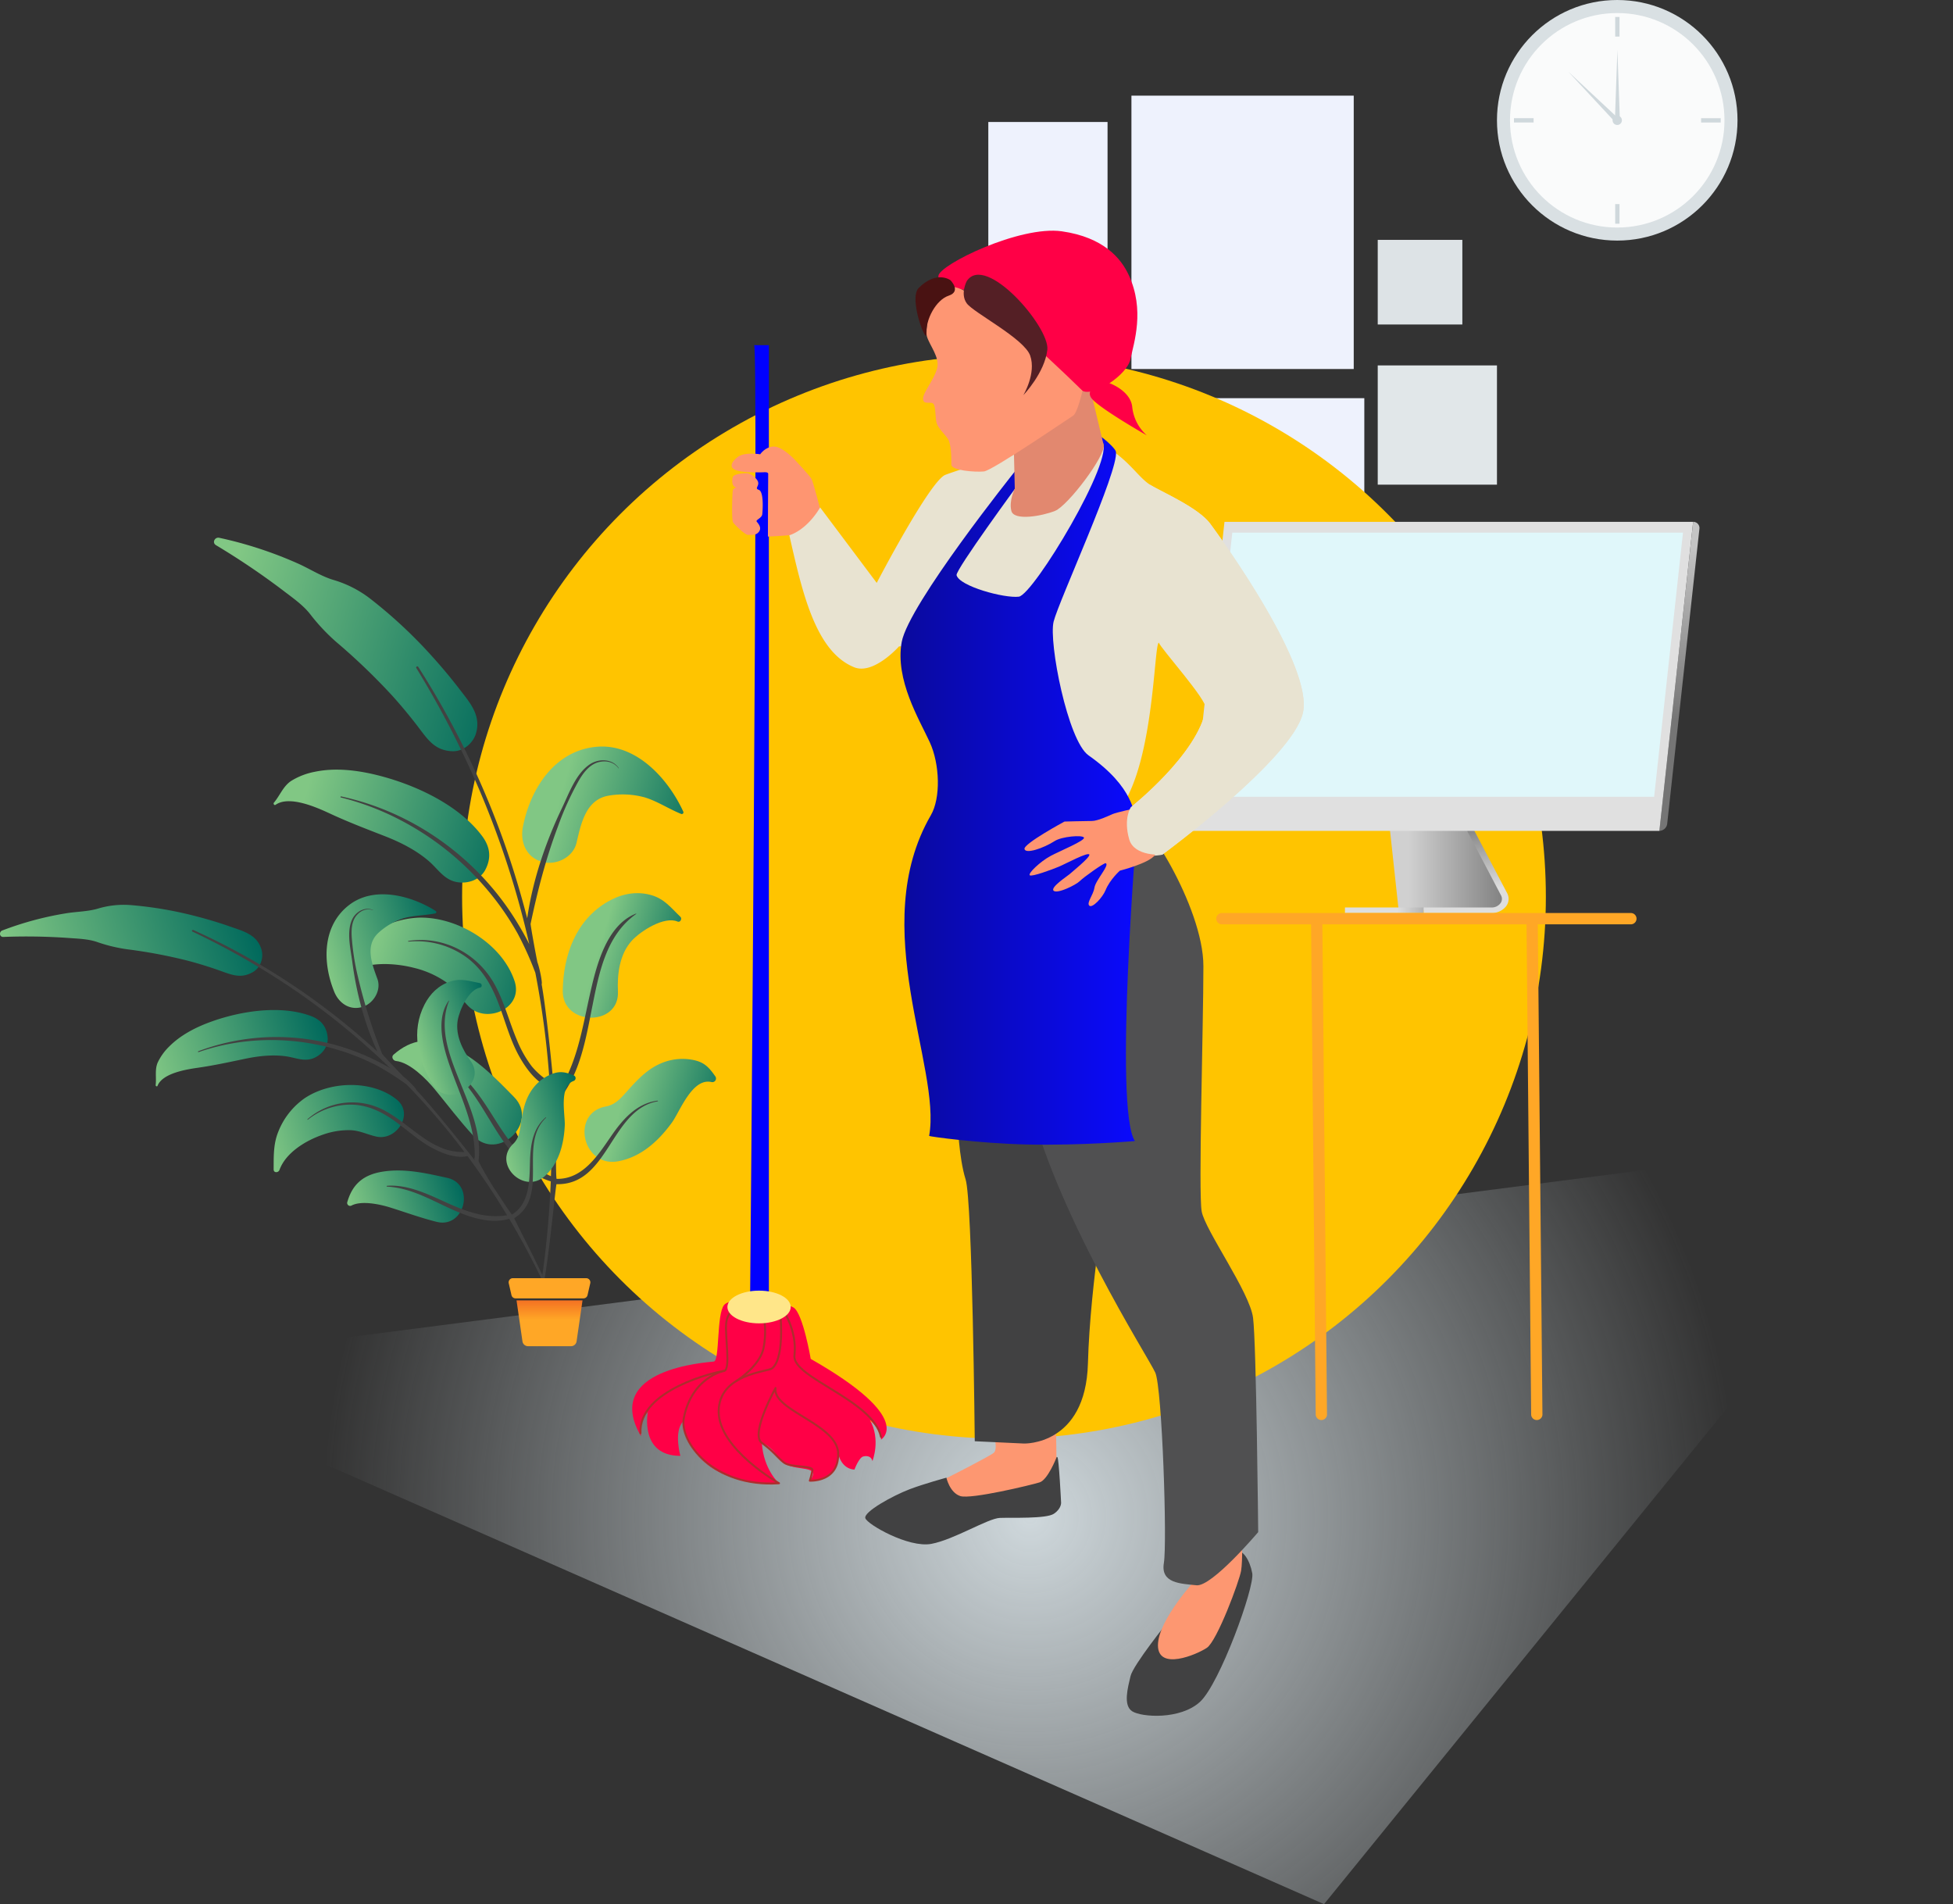
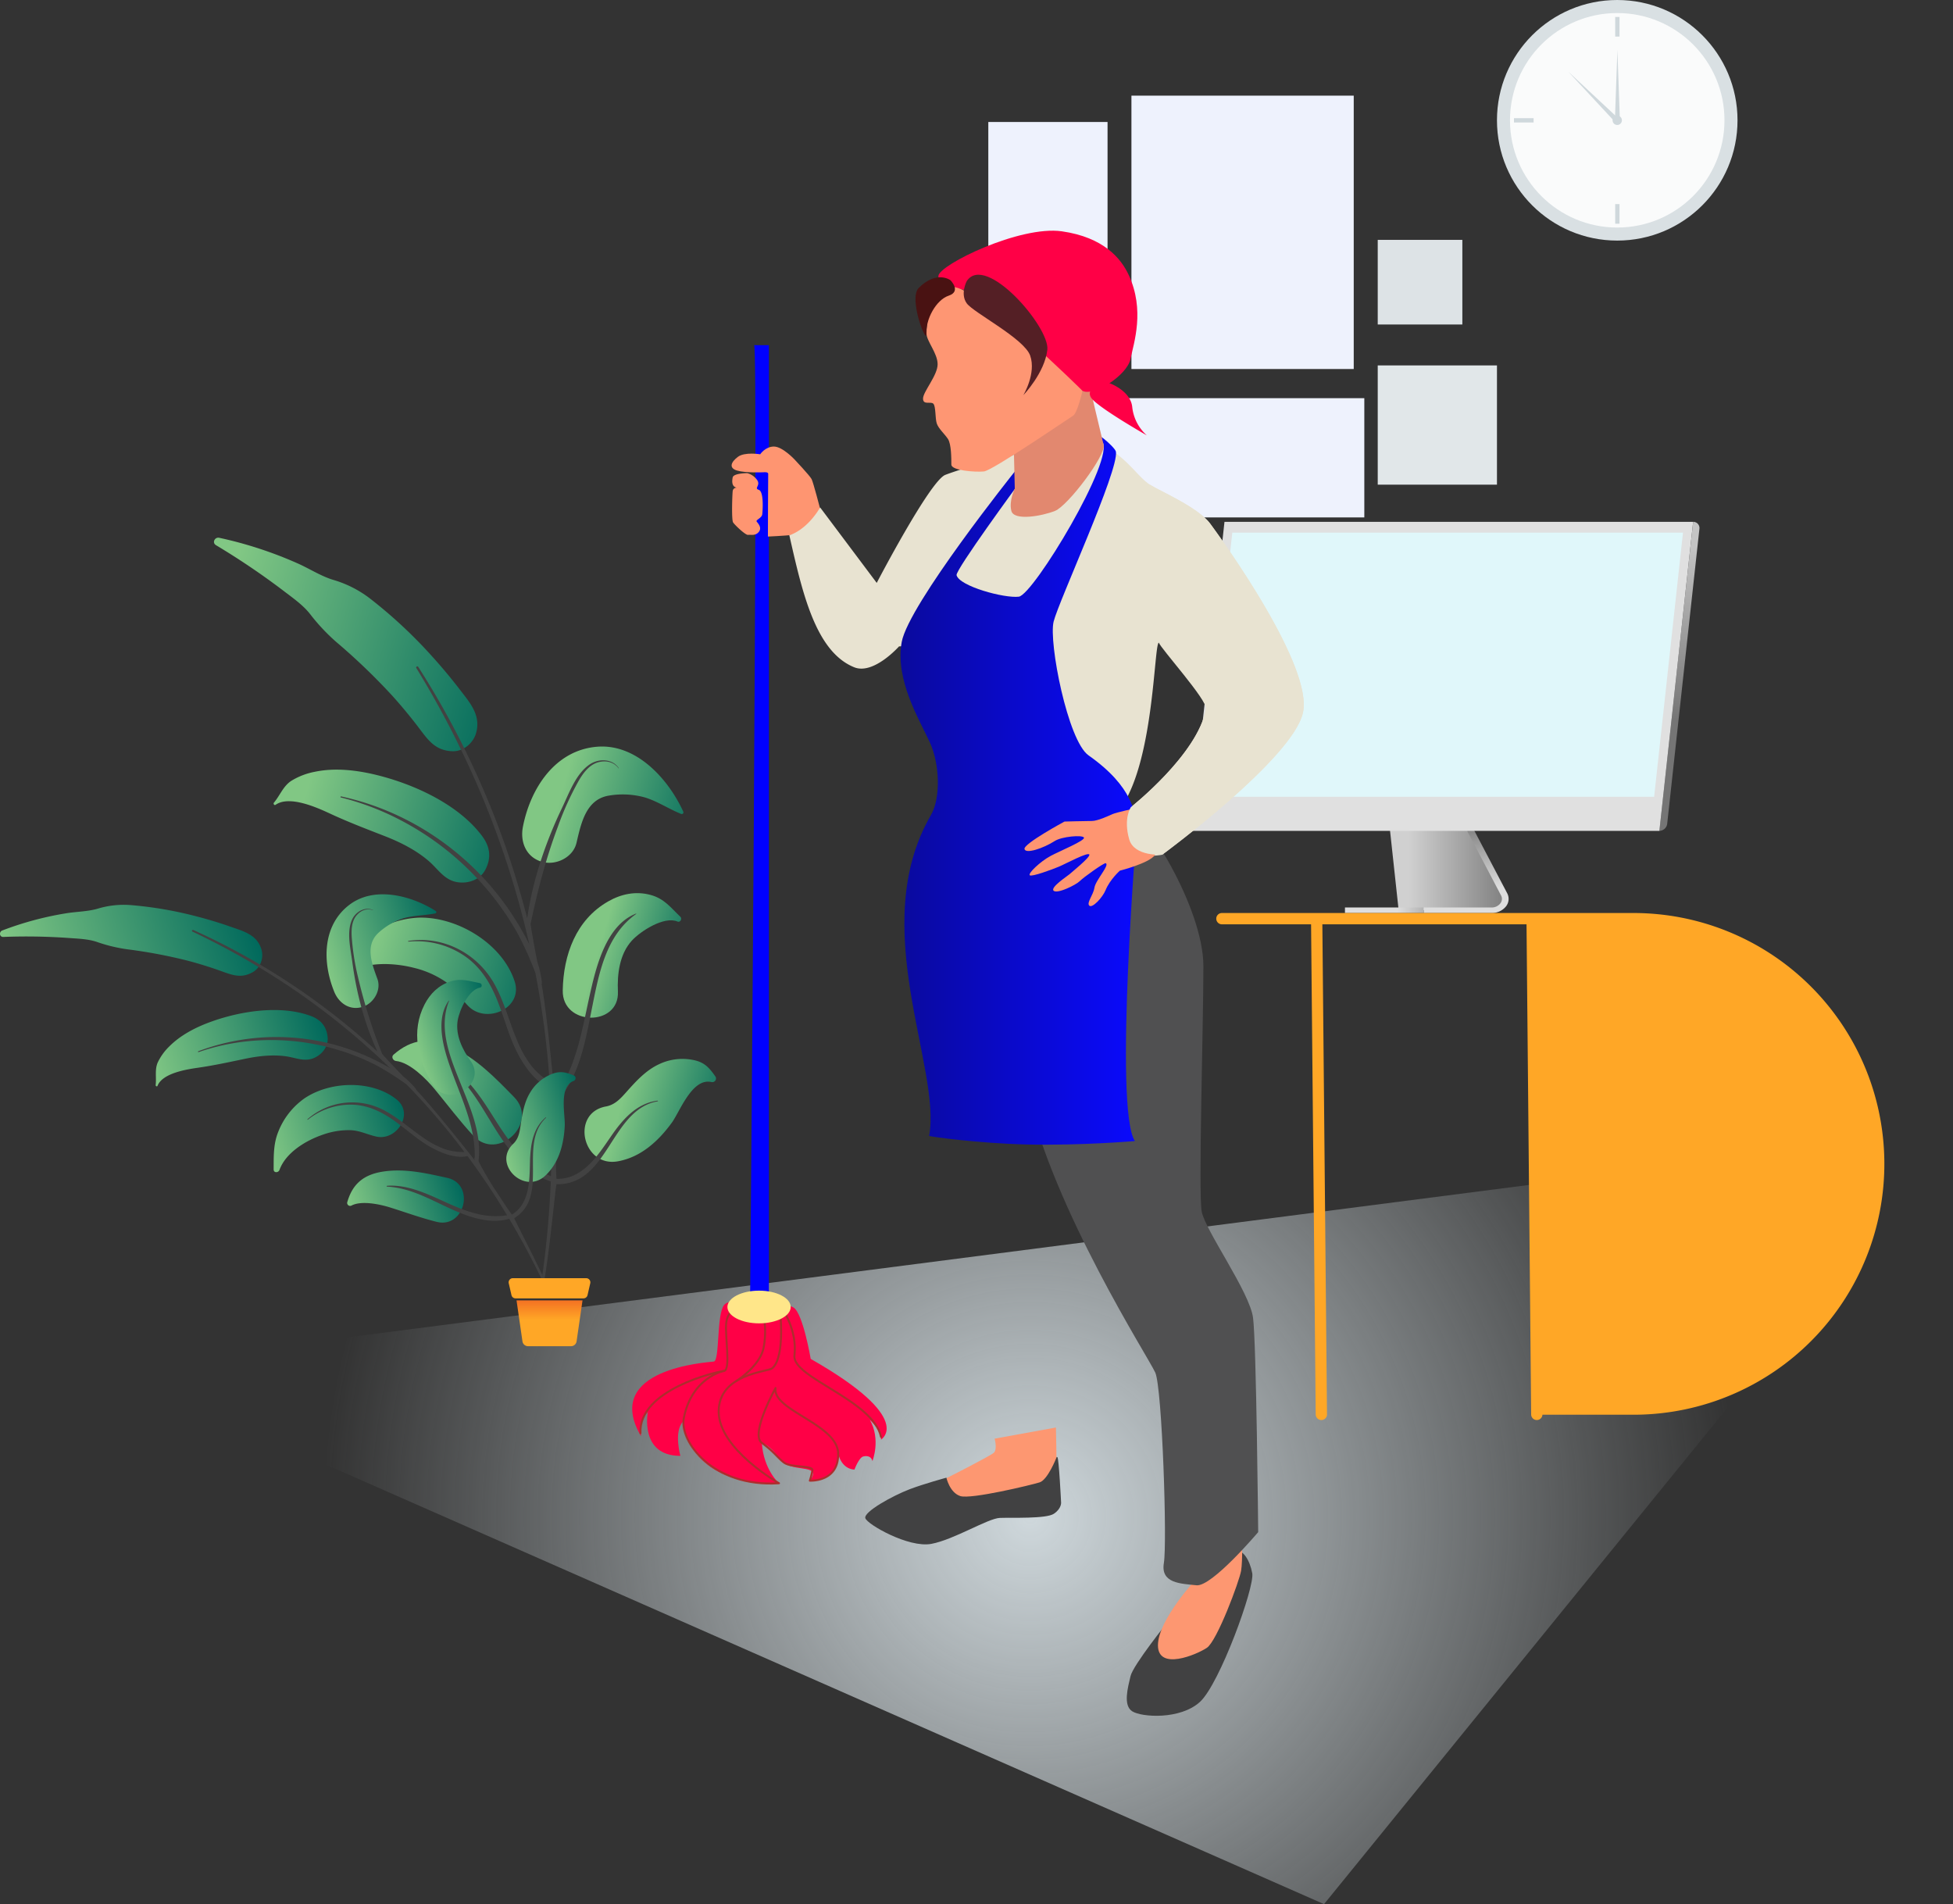
<svg xmlns="http://www.w3.org/2000/svg" xmlns:xlink="http://www.w3.org/1999/xlink" id="OBJECTS" viewBox="0 0 988.54 963.7">
  <rect x="0" y="0" width="988.54" height="963.7" fill="#333333" stroke="none" />
  <defs>
    <style>.cls-1,.cls-47{fill:none;}.cls-2{fill:#eef2fd;}.cls-3{fill:#e1e7e9;}.cls-4{fill:#dde3e6;}.cls-5{fill:url(#radial-gradient);}.cls-6{fill:#d9e0e3;}.cls-7{fill:#fafbfb;}.cls-8{fill:#cfd8dc;}.cls-9{fill:#ffc400;}.cls-10{fill:url(#linear-gradient);}.cls-11{fill:url(#linear-gradient-2);}.cls-12{fill:url(#linear-gradient-3);}.cls-13{fill:url(#linear-gradient-4);}.cls-14{fill:url(#linear-gradient-5);}.cls-15{fill:url(#linear-gradient-6);}.cls-16{fill:url(#linear-gradient-7);}.cls-17{fill:#424242;}.cls-18{fill:url(#linear-gradient-8);}.cls-19{fill:url(#linear-gradient-9);}.cls-20{fill:url(#linear-gradient-10);}.cls-21{fill:url(#linear-gradient-11);}.cls-22{fill:url(#linear-gradient-12);}.cls-23{fill:url(#linear-gradient-13);}.cls-24{fill:url(#linear-gradient-14);}.cls-25{fill:#ffa726;}.cls-26{fill:url(#linear-gradient-15);}.cls-27{clip-path:url(#clip-path);}.cls-28{fill:url(#linear-gradient-16);}.cls-29{fill:url(#linear-gradient-17);}.cls-30{fill:url(#linear-gradient-18);}.cls-31{fill:url(#linear-gradient-19);}.cls-32{fill:#e0e0e0;}.cls-33{fill:#e0f7fa;}.cls-34{fill:blue;}.cls-35{fill:#fe9571;}.cls-36{fill:#fd9771;}.cls-37{fill:#414142;}.cls-38{fill:#505051;}.cls-39{fill:#e8e3d1;}.cls-40{fill:url(#linear-gradient-20);}.cls-41{fill:#e2886f;}.cls-42{fill:#ff0046;}.cls-43{fill:#fe9673;}.cls-44{fill:#491212;}.cls-45{fill:#541f25;}.cls-46{fill:#2bcc8a;}.cls-47{stroke:#ad2d2d;stroke-linecap:round;stroke-linejoin:round;}.cls-48{fill:#ffe689;}</style>
    <radialGradient id="radial-gradient" cx="521.41" cy="767.86" r="358.16" gradientUnits="userSpaceOnUse">
      <stop offset="0" stop-color="#cfd8dc" />
      <stop offset="1" stop-color="#cfd8dc" stop-opacity="0" />
    </radialGradient>
    <linearGradient id="linear-gradient" x1="526.15" y1="4681.12" x2="680.82" y2="4681.12" gradientTransform="matrix(-0.96, -0.28, -0.28, 0.96, 3204.03, 481.21)" gradientUnits="userSpaceOnUse">
      <stop offset="0" stop-color="#00695c" />
      <stop offset="1" stop-color="#81c784" />
    </linearGradient>
    <linearGradient id="linear-gradient-2" x1="501.74" y1="4758.8" x2="614.37" y2="4758.8" xlink:href="#linear-gradient" />
    <linearGradient id="linear-gradient-3" x1="414.1" y1="4724.15" x2="490.27" y2="4724.15" xlink:href="#linear-gradient" />
    <linearGradient id="linear-gradient-4" x1="469.58" y1="4820.35" x2="558.61" y2="4820.35" xlink:href="#linear-gradient" />
    <linearGradient id="linear-gradient-5" x1="399.92" y1="4791.99" x2="449.82" y2="4791.99" xlink:href="#linear-gradient" />
    <linearGradient id="linear-gradient-6" x1="448.62" y1="4880.71" x2="520.44" y2="4880.71" xlink:href="#linear-gradient" />
    <linearGradient id="linear-gradient-7" x1="360.16" y1="4862.42" x2="417.01" y2="4862.42" xlink:href="#linear-gradient" />
    <linearGradient id="linear-gradient-8" x1="3265.71" y1="4654.96" x2="3390.26" y2="4654.96" gradientTransform="matrix(-0.96, 0.29, 0.29, 0.96, 3045.83, -460.83)" xlink:href="#linear-gradient" />
    <linearGradient id="linear-gradient-9" x1="3246.06" y1="4717.51" x2="3336.75" y2="4717.51" gradientTransform="matrix(-0.96, 0.29, 0.29, 0.96, 3045.83, -460.83)" xlink:href="#linear-gradient" />
    <linearGradient id="linear-gradient-10" x1="3175.48" y1="4689.61" x2="3236.82" y2="4689.61" gradientTransform="matrix(-0.96, 0.29, 0.29, 0.96, 3045.83, -460.83)" xlink:href="#linear-gradient" />
    <linearGradient id="linear-gradient-11" x1="3220.16" y1="4767.08" x2="3291.85" y2="4767.08" gradientTransform="matrix(-0.96, 0.29, 0.29, 0.96, 3045.83, -460.83)" xlink:href="#linear-gradient" />
    <linearGradient id="linear-gradient-12" x1="3164.06" y1="4744.25" x2="3204.24" y2="4744.25" gradientTransform="matrix(-0.96, 0.29, 0.29, 0.96, 3045.83, -460.83)" xlink:href="#linear-gradient" />
    <linearGradient id="linear-gradient-13" x1="3203.28" y1="4815.69" x2="3261.11" y2="4815.69" gradientTransform="matrix(-0.96, 0.29, 0.29, 0.96, 3045.83, -460.83)" xlink:href="#linear-gradient" />
    <linearGradient id="linear-gradient-14" x1="3132.04" y1="4800.95" x2="3177.82" y2="4800.95" gradientTransform="matrix(-0.96, 0.29, 0.29, 0.96, 3045.83, -460.83)" xlink:href="#linear-gradient" />
    <linearGradient id="linear-gradient-15" x1="1405.96" y1="5141.43" x2="1405.96" y2="5129.15" gradientUnits="userSpaceOnUse">
      <stop offset="0.01" stop-color="#ffa726" />
      <stop offset="1" stop-color="#f26522" />
    </linearGradient>
    <clipPath id="clip-path" transform="translate(-1127.82 -4473.3)">
      <path class="cls-1" d="M1882.77,4934h-47l-7.49-69.2H1857l15.27,29,16.88,32.12C1891.16,4929.72,1887.79,4934,1882.77,4934Z" />
    </clipPath>
    <linearGradient id="linear-gradient-16" x1="713.14" y1="426.08" x2="768.54" y2="426.08" gradientUnits="userSpaceOnUse">
      <stop offset="0" stop-color="#d0d0d0" />
      <stop offset="1" stop-color="#757575" />
    </linearGradient>
    <linearGradient id="linear-gradient-17" x1="707.38" y1="460.68" x2="740.12" y2="460.68" gradientUnits="userSpaceOnUse">
      <stop offset="0" stop-color="#dedede" />
      <stop offset="1" stop-color="#757575" />
    </linearGradient>
    <linearGradient id="linear-gradient-18" x1="1869.53" y1="4923.56" x2="1867.78" y2="4887.72" xlink:href="#linear-gradient-17" />
    <linearGradient id="linear-gradient-19" x1="2975.2" y1="4750.25" x2="2975.2" y2="4838.55" gradientTransform="matrix(1, 0, -0.22, 1, 54.9, 0)" gradientUnits="userSpaceOnUse">
      <stop offset="0" stop-color="#c4c4c4" />
      <stop offset="1" stop-color="#757575" />
    </linearGradient>
    <linearGradient id="linear-gradient-20" x1="1583.58" y1="4873.16" x2="1703.52" y2="4873.16" gradientUnits="userSpaceOnUse">
      <stop offset="0" stop-color="#0a0a9d" />
      <stop offset="1" stop-color="#0a0afd" />
    </linearGradient>
  </defs>
  <title>Hertfordshire commercial cleaning</title>
  <rect class="cls-2" x="572.69" y="48.41" width="112.52" height="138.35" />
  <rect class="cls-3" x="697.36" y="184.94" width="60.35" height="60.35" />
  <rect class="cls-4" x="697.36" y="121.4" width="42.83" height="42.83" />
  <rect class="cls-2" x="500.25" y="61.74" width="60.35" height="102.49" />
  <rect class="cls-2" x="530.43" y="201.52" width="160.14" height="60.35" />
  <polygon class="cls-5" points="54.28 692.52 988.54 572.02 670.18 963.7 54.28 692.52" />
  <circle class="cls-6" cx="818.59" cy="60.88" r="60.88" />
  <circle class="cls-7" cx="818.59" cy="60.88" r="54.28" />
  <circle class="cls-8" cx="818.59" cy="60.88" r="2.37" />
  <rect class="cls-8" x="817.56" y="8.58" width="2.18" height="9.93" />
  <rect class="cls-8" x="817.56" y="103.3" width="2.18" height="9.93" />
-   <rect class="cls-8" x="1992.74" y="4529.25" width="2.18" height="9.93" transform="translate(5400.22 -1932.92) rotate(90)" />
  <rect class="cls-8" x="1898.02" y="4529.25" width="2.18" height="9.93" transform="translate(5305.5 -1838.21) rotate(90)" />
  <polygon class="cls-8" points="817.45 59.7 818.67 25.28 819.89 59.7 817.45 59.7" />
  <polygon class="cls-8" points="817.26 61.49 793.8 36.27 818.99 59.77 817.26 61.49" />
-   <circle class="cls-9" cx="508.18" cy="453.87" r="274.28" />
  <path class="cls-10" d="M1238.78,4745.48a202.93,202.93,0,0,1,39.3,12.78c6.07,2.63,12,6.56,18.36,8.5a56.35,56.35,0,0,1,19.17,9.85,239.8,239.8,0,0,1,30.69,28.62q7.27,8,13.85,16.53c5.36,7,11.44,13.5,8.54,22.9-1.56,5-6.61,9.1-12,8.84-8.88-.43-12.3-5.87-17.19-12.27q-6.18-8.1-13-15.68a318,318,0,0,0-28.5-27.36,100,100,0,0,1-13.34-14.26c-3.75-4.73-9.19-8.4-13.92-12.06a376.61,376.61,0,0,0-33.59-22.65C1235,4747.94,1236.58,4745,1238.78,4745.48Z" transform="translate(-1127.82 -4473.3)" />
  <path class="cls-11" d="M1266.49,4879.51c3.08-3.68,4.66-8.32,8.74-11a34.93,34.93,0,0,1,11.74-4.56c10.34-2.21,21.39-.9,31.56,1.6,18.9,4.65,41.31,14.85,53.27,30.81,4.07,5.43,4.85,11,1.71,17.07-2.64,5.12-8.65,7.19-14.07,6.36-6.65-1-9.79-6.52-14.47-10.59-6.41-5.57-14.36-9.59-22.24-12.67-9.46-3.69-18.81-7.24-28-11.53-6.81-3.16-20.53-9.25-27.43-4.37C1266.59,4881.06,1266,4880,1266.49,4879.51Z" transform="translate(-1127.82 -4473.3)" />
  <path class="cls-12" d="M1430.16,4851.22c19.78-1.55,35.9,16.24,43.51,32.84a0.85,0.85,0,0,1-1,1.2c-6.22-2.48-11.8-6.28-18.21-8.31a42.06,42.06,0,0,0-18.37-1c-11.66,1.86-14.13,13.95-16.46,23.92-1.74,7.45-10.55,11.65-17.58,9.57-7.94-2.34-11-10-9.57-17.58C1396.23,4872.41,1408.73,4852.89,1430.16,4851.22Z" transform="translate(-1127.82 -4473.3)" />
  <path class="cls-13" d="M1299.61,4964.47c4.54-6.84,8.43-13.37,15.31-18.19a46.42,46.42,0,0,1,25.38-8.57c19.43-.27,41.83,13.35,48,32.21,4.51,13.69-14.23,21.79-23.3,12.69-4-4-6.65-8.87-11.38-12.24a48.31,48.31,0,0,0-16.19-7.22c-10.8-2.77-25.66-3.34-35,3.63C1300.89,4967.93,1298.36,4966.35,1299.61,4964.47Z" transform="translate(-1127.82 -4473.3)" />
  <path class="cls-14" d="M1435.66,4929.51c6.64-3.79,14-5.31,21.51-3.27,6.94,1.89,10.19,6.45,15.07,11.09,1,0.95-.13,3-1.47,2.38-6.71-2.91-18.73,4.83-23.13,9.65-6.24,6.84-7.46,16.93-7.05,25.75,0.82,17.88-28.24,17.59-27.93-.5S1419.38,4938.79,1435.66,4929.51Z" transform="translate(-1127.82 -4473.3)" />
  <path class="cls-15" d="M1327,5007.08c9.17-8,18.33-9,29.54-3.83,12.62,5.77,21.94,15.55,31.5,25.29,12.8,13.05-8.27,33-20.71,19.49-6.93-7.53-12.88-15.45-19.34-23.3-4.29-5.22-12.62-13.73-19.76-14.46C1326.77,5010.11,1325.73,5008.21,1327,5007.08Z" transform="translate(-1127.82 -4473.3)" />
  <path class="cls-16" d="M1434.53,5033.29c4.51-.82,7.35-3.95,10.33-7.3,4.76-5.34,9.76-10.89,16.37-14a27.54,27.54,0,0,1,16.5-2.41c6.15,1,8.65,3.47,12.06,8.34a1.86,1.86,0,0,1-1.91,3c-9.77-2.17-15.94,15-20,20.57-6.76,9.29-15.6,17.43-27.25,19.55C1422.64,5064.34,1416.48,5036.58,1434.53,5033.29Z" transform="translate(-1127.82 -4473.3)" />
  <path class="cls-17" d="M1300.5,4876.38c37.14,8,70,31.92,89.51,64.5,2,3.29,3.92,6.74,5.72,10.29a455.21,455.21,0,0,0-24.95-77.33,473.28,473.28,0,0,0-32.24-62.45c-0.39-.63.61-1.15,1-0.54a434.25,434.25,0,0,1,51.67,114.52c1.22,4.21,2.36,8.45,3.46,12.7,2.78-19.27,9.25-38.39,17.63-55.86,3.54-7.37,7-17.42,14.15-22.13,4.55-3,11.42-2.83,14.59,2,0,0.06-.06.14-0.11,0.08-2.47-3.39-6.67-4.15-10.55-3-4.31,1.32-7.28,5.26-9.47,9a150.29,150.29,0,0,0-10.74,23.59c-6.06,16.1-10.24,32.3-13.78,49.1-0.09.43,2.16,13.19,3.45,19.47,1.24,3.23,2.65,10.93,2.13,11.06,3,16.83,6.52,55.76,6.59,57.19l0.33-.8a1.12,1.12,0,0,1,.71-0.68c10.28-15.17,12.83-32.78,16.79-50.4,3.16-14.06,8.15-35,23.31-41a0.11,0.11,0,0,1,.11.2c-15.2,10.69-18.81,29.92-22.23,47-3.26,16.3-6.11,34.1-17.15,47.24-0.48.57-1.28,13.36-1.26,20.1s0.05,19.69.4,19.7c13.2,0.27,20.87-11.88,27.48-21.47,5.8-8.41,12.83-16.73,23.58-18.11,0.22,0,.31.3,0.08,0.34-23.9,4.2-24.78,42.55-51.19,41.93-0.38,0-3.32,31.9-6.05,47.87a0.69,0.69,0,0,1-1.34-.21q3.45-24.44,4.48-49.08c-12.42-3.72-21-15.35-27.63-25.8-7.65-12.1-13.83-24.46-25.65-33.12a0.26,0.26,0,0,1,.27-0.44c10.84,6,18,17.29,24.4,27.46,7.63,12,15.34,23.37,28.69,29.29,0.53-14.91.4-29.83-.5-44.73-7.24-2.63-12.73-10.62-16.13-17-4.37-8.22-6.65-17.28-10-25.93-3.7-9.68-8.89-18.45-17.74-24.25a43,43,0,0,0-27.75-6.81,0.18,0.18,0,0,1,0-.36c17.93-2.73,35.19,6.52,43.77,22.29,4.77,8.77,7.19,18.53,11.06,27.69A57.76,57.76,0,0,0,1397,5013a38.13,38.13,0,0,0,9,7.81q-0.86-12.8-2.46-25.55-1.88-14.87-4.74-29.6a170.25,170.25,0,0,0-8.91-19.8,140.42,140.42,0,0,0-16.15-23.1,145.08,145.08,0,0,0-43.4-34.49,136,136,0,0,0-30-11.38C1300,4876.81,1300.17,4876.31,1300.5,4876.38Z" transform="translate(-1127.82 -4473.3)" />
  <path class="cls-18" d="M1128.95,4944.23a163.42,163.42,0,0,1,32.13-8.67c5.25-.89,11-0.87,16.12-2.35a45.38,45.38,0,0,1,17.26-1.8,193.1,193.1,0,0,1,33.29,5.8q8.41,2.17,16.61,5.05c6.69,2.35,13.66,4.07,15.83,11.68,1.17,4.09-.45,9-4.23,11.26-6.18,3.62-10.88,1.45-17-.71q-7.73-2.74-15.67-4.86a256.09,256.09,0,0,0-31.26-5.91,80.53,80.53,0,0,1-15.27-3.74c-4.61-1.54-9.89-1.62-14.69-2a303.27,303.27,0,0,0-32.62-.49C1127.5,4947.54,1127.26,4944.89,1128.95,4944.23Z" transform="translate(-1127.82 -4473.3)" />
  <path class="cls-19" d="M1206.61,5022.43c0.46-3.83-.52-7.66,1-11.3a28.13,28.13,0,0,1,5.91-8.24c6-6,14-10,22-12.8,14.79-5.18,34.4-8.17,49.48-2.66,5.14,1.87,8.1,5.26,8.66,10.76,0.47,4.61-2.67,8.66-6.69,10.48-4.94,2.24-9.47-.09-14.42-0.77-6.78-.94-13.91-0.15-20.57,1.24-8,1.67-15.87,3.39-24,4.56-6,.86-17.91,2.79-20.42,9.12C1207.36,5023.43,1206.54,5023,1206.61,5022.43Z" transform="translate(-1127.82 -4473.3)" />
  <path class="cls-20" d="M1304.54,4931.33c12.66-9.75,31.36-4.85,43.8,3a0.68,0.68,0,0,1-.13,1.24c-5.29,1.07-10.72,1-15.94,2.41a33.87,33.87,0,0,0-12.85,7.39c-7,6.38-3.39,15.62-.57,23.37,2.11,5.79-2,12.49-7.64,14.19-6.38,1.91-11.85-1.92-14.19-7.64C1291,4960.55,1290.82,4941.89,1304.54,4931.33Z" transform="translate(-1127.82 -4473.3)" />
  <path class="cls-21" d="M1266.33,5065.15c0.05-6.61-.2-12.73,2.32-19a37.38,37.38,0,0,1,13.34-17c13-8.74,34.08-9.4,46.57.59,9.07,7.25,0,21-10.13,18.81-4.47-.95-8.39-3.06-13.06-3.25a38.91,38.91,0,0,0-14.09,2.25c-8.5,2.89-18.78,9-22,17.87C1268.71,5066.92,1266.31,5067,1266.33,5065.15Z" transform="translate(-1127.82 -4473.3)" />
  <path class="cls-22" d="M1342.7,4981.7c2.81-5.48,7.13-9.76,13.07-11.67,5.52-1.78,9.71-.14,15,0.85,1.09,0.2,1.22,2.06.06,2.25-5.81,1-10.51,11.5-11.35,16.69-1.2,7.36,2.42,14.7,6.57,20.47,8.42,11.69-11.31,24.29-19.06,12S1335.8,4995.14,1342.7,4981.7Z" transform="translate(-1127.82 -4473.3)" />
  <path class="cls-23" d="M1303.57,5081.82c2.67-9.43,8.42-14.11,18.24-15.59,11-1.66,21.64.83,32.37,3.19,14.38,3.17,8.94,25.9-5.39,22.25-8-2-15.49-4.75-23.3-7.2-5.19-1.63-14.55-3.7-19.69-1.06A1.5,1.5,0,0,1,1303.57,5081.82Z" transform="translate(-1127.82 -4473.3)" />
  <path class="cls-24" d="M1387.6,5052.2c2.68-2.54,3.22-5.9,3.75-9.47,0.86-5.7,1.79-11.64,4.9-16.63a22.18,22.18,0,0,1,10.07-8.89c4.58-2,7.36-1.47,11.8.32a1.5,1.5,0,0,1,0,2.86c-7.55,2.84-4.15,17.12-4.44,22.67-0.47,9.24-2.85,18.62-9.77,25.18C1393.25,5078.37,1376.88,5062.36,1387.6,5052.2Z" transform="translate(-1127.82 -4473.3)" />
  <path class="cls-17" d="M1228.17,5005.35a112.4,112.4,0,0,1,88.75,4.11c2.77,1.35,5.61,2.82,8.38,4.43a366.56,366.56,0,0,0-50.85-41.18,381.11,381.11,0,0,0-49.22-27.93c-0.54-.25-0.1-1,0.43-0.81a349.69,349.69,0,0,1,85.24,54.5q4,3.46,7.92,7c-6.6-14.22-10.66-30-12.69-45.43-0.86-6.52-2.94-14.83-.19-21.15,1.75-4,6.46-6.94,10.74-5,0.06,0,0,.12,0,0.1-3.16-1.2-6.32.13-8.42,2.65-2.32,2.79-2.59,6.75-2.44,10.22a121,121,0,0,0,3.14,20.64,268.29,268.29,0,0,0,12.31,39.18c0.13,0.33,7.26,7.94,10.89,11.61,2.26,1.63,6.6,6.21,6.3,6.52,9.45,10,28.93,34.74,29.61,35.67l-0.13-.69a0.9,0.9,0,0,1,.18-0.77c0.26-14.75-5.77-27.75-10.85-41.38-4.05-10.87-9.92-27.2-2.31-37.89a0.09,0.09,0,0,1,.16.09c-5.54,13.9.48,28.45,5.71,41.51,5,12.42,10.88,25.69,9.22,39.41-0.07.6,5,9.57,8,14.11s8.7,13.26,8.94,13.11c9-5.63,8.85-17.19,9.09-26.57,0.21-8.22,1.29-16.93,7.93-22.59,0.13-.11.34,0.07,0.2,0.19-14.27,13.35,2,39.6-16.07,50.8-0.26.16,11.8,23,17,34.95a0.55,0.55,0,0,1-1,.45q-8.43-18-18.58-35.07c-10,3-20.93-1.1-30-5.24-10.48-4.79-20.09-10.41-31.87-11.05a0.21,0.21,0,0,1,0-.41c9.94-.74,19.72,3.76,28.54,7.78,10.44,4.77,20.63,9,32.24,7.13q-9.3-15.43-20-29.95c-6,1.41-13.26-1.56-18.36-4.37-6.57-3.62-12.09-8.73-18.13-13.11-6.76-4.9-14.12-8.53-22.63-8.55a34.66,34.66,0,0,0-21.71,7.62,0.15,0.15,0,0,1-.19-0.23,34.38,34.38,0,0,1,39.33-4.23c7.08,3.82,13,9.33,19.64,13.81a46.51,46.51,0,0,0,11,5.7,30.71,30.71,0,0,0,9.5,1.31q-6.21-8.25-12.9-16.15-7.81-9.2-16.22-17.88a137.1,137.1,0,0,0-14.72-9.44,113.08,113.08,0,0,0-21.05-8.47,116.82,116.82,0,0,0-44.45-4.16,109.52,109.52,0,0,0-25.22,5.52C1228,5005.86,1227.92,5005.45,1228.17,5005.35Z" transform="translate(-1127.82 -4473.3)" />
  <path class="cls-25" d="M1424.53,5120.2h-37.14a2.11,2.11,0,0,0-2.06,2.58l1.38,6a2.11,2.11,0,0,0,2.06,1.64h34.38a2.11,2.11,0,0,0,2.06-1.64l1.38-6A2.11,2.11,0,0,0,1424.53,5120.2Z" transform="translate(-1127.82 -4473.3)" />
  <path class="cls-26" d="M1389.27,5131.44l3,20.73a2.86,2.86,0,0,0,2.83,2.45h21.74a2.86,2.86,0,0,0,2.83-2.45l3-20.73h-33.37Z" transform="translate(-1127.82 -4473.3)" />
  <g class="cls-27">
    <rect class="cls-28" x="700.47" y="391.48" width="62.87" height="69.2" />
  </g>
  <rect class="cls-29" x="680.77" y="459.28" width="39.85" height="2.8" />
  <path class="cls-30" d="M1890.7,4925.36l-16.88-32.12a1.84,1.84,0,0,0-2.23-.73,1.32,1.32,0,0,0-.88,1.84l16.88,32.12a3.65,3.65,0,0,1-.41,4.12,5.52,5.52,0,0,1-4.41,2h-34.33v2.8h34.33a9.2,9.2,0,0,0,7.24-3.25A6.08,6.08,0,0,0,1890.7,4925.36Z" transform="translate(-1127.82 -4473.3)" />
  <path class="cls-31" d="M1967.75,4893.81h0l17.09-156.41h0A3.14,3.14,0,0,1,1988,4741l-16.31,149.27A4.09,4.09,0,0,1,1967.75,4893.81Z" transform="translate(-1127.82 -4473.3)" />
  <polygon class="cls-32" points="839.93 420.5 602.71 420.5 619.79 264.1 857.01 264.1 839.93 420.5" />
  <polygon class="cls-33" points="837.27 403.25 609.14 403.25 623.74 269.58 851.87 269.58 837.27 403.25" />
-   <path class="cls-25" d="M1953.48,4935.39H1746.14a2.86,2.86,0,0,0,0,5.71h45.3l2.35,248.2a2.86,2.86,0,0,0,5.71,0l-2.35-248.2h103.34l2.35,248.2a2.86,2.86,0,0,0,5.71,0l-2.35-248.2h47.28A2.86,2.86,0,0,0,1953.48,4935.39Z" transform="translate(-1127.82 -4473.3)" />
+   <path class="cls-25" d="M1953.48,4935.39H1746.14a2.86,2.86,0,0,0,0,5.71h45.3l2.35,248.2a2.86,2.86,0,0,0,5.71,0l-2.35-248.2h103.34l2.35,248.2a2.86,2.86,0,0,0,5.71,0h47.28A2.86,2.86,0,0,0,1953.48,4935.39Z" transform="translate(-1127.82 -4473.3)" />
  <path class="cls-34" d="M1509.53,4648H1517v481.8s-1.27,2.21-4.85,2.21-4.65-1.82-4.65-1.82S1511.85,4648,1509.53,4648Z" transform="translate(-1127.82 -4473.3)" />
  <path class="cls-35" d="M1543,4731s-3.49-13.45-4.36-15.19-8.68-10-8.68-10-6.08-6.51-10.42-6.51-6.94,3.91-6.94,3.91-7.81-1.3-11.28,1.3-4.77,5.64-.43,6.94,13.45,0.87,13.45.87,2.54-.34,2.31,1c-0.07.43-.14,31.54-0.14,31.54s7.88-.35,12.8-0.86C1535.59,4743.36,1542.1,4731.85,1543,4731Z" transform="translate(-1127.82 -4473.3)" />
  <path class="cls-35" d="M1506.06,4712.76s-6.94,0-7.38,2.17-0.43,4.77,2.17,5.21a1.92,1.92,0,0,0-2.17,1.74c-0.22,2-.65,14.54.22,15.84s6.29,6.51,7.59,6.29,3.69,0.65,5.42-1.52-0.43-4.34-1.08-5.21,2.6-1.74,2.82-3.69,0.87-11.5-1.74-12.37,1.08-2.17-.87-5A9,9,0,0,0,1506.06,4712.76Z" transform="translate(-1127.82 -4473.3)" />
  <path class="cls-36" d="M1631.26,5201.41s1.52,5.42-.43,7.16-23.87,12.8-23.87,12.8l-0.22,9.76s22.29-.06,27.56-0.43c15.41-1.08,28-11.5,28.21-14.32s-0.22-20.61-.22-20.61Z" transform="translate(-1127.82 -4473.3)" />
  <path class="cls-37" d="M1606.85,5221.16s-11.56,3.16-18.62,5.86c-8.7,3.33-23.42,11.5-22.41,14.65s21.87,15.13,33.38,13,28.67-12.93,34.75-13.15,23.37,0.52,27.28-2.08,3.68-5.65,3.68-5.65-1.1-22.36-1.87-23c-0.5-.4-0.48.22-0.48,0.22s-4.39,11.23-8.51,12.53-34.72,8.68-40.14,6.94S1606.85,5221.16,1606.85,5221.16Z" transform="translate(-1127.82 -4473.3)" />
  <path class="cls-37" d="M1719.14,5293.85s-17.79,22.13-19.09,27.77-3.91,14.76.87,17.79,24.3,4.34,34.28-4.77,27.77-58.15,26.47-65.1-4.77-11.72-7.81-11.28S1719.14,5293.85,1719.14,5293.85Z" transform="translate(-1127.82 -4473.3)" />
  <path class="cls-36" d="M1756.46,5250s0.43,13-.43,18.23-12.15,35.59-17.36,39.06-24.74,11.72-24.74-1.3,20-34.28,20-34.28Z" transform="translate(-1127.82 -4473.3)" />
-   <path class="cls-37" d="M1601.54,4886.78s-23.72,35.87-12.73,80.43,23.72,73.49,23.72,73.49,0.58,18.52,4.05,29.51,4.63,132.51,4.63,132.51l24.88,1.16s31.25,1.16,32.4-40.5,10.42-93.16,10.42-93.16l-44-175.9Z" transform="translate(-1127.82 -4473.3)" />
  <path class="cls-38" d="M1658.39,4890.25c0.87,2.17,39.93,4.77,43.4-1.3s35.15,43,35.15,73.34-2.6,114.57-.87,124.12,24.3,40.79,26,53.81,2.6,108.49,2.6,108.49-23.43,27.77-31.25,26.91-18.23-.87-16.49-11.28-0.87-88.53-4.34-96.34-51.21-81.59-65.1-142.34-15.62-117.17-15.62-117.17-28.64-18.23-30.38-21.7" transform="translate(-1127.82 -4473.3)" />
  <path class="cls-39" d="M1527.35,4744.19s8.47-2.14,15.6-14.07l28.64,38.19s26.91-51.64,34.72-54.68c9.09-3.53,69.22-22.78,84.62-12.15,9.31,6.43,13.6,13.74,19.09,17.21,5.23,3.31,24.3,11.43,30.38,19.67s52.51,72.47,46.87,95.91-71.17,71.61-71.17,71.61-16.71,3.28-19.24-5.64a21.26,21.26,0,0,1,3.4-18.44s33.85-26.69,38-49.69c0.79-4.4-20.61-34.13-23.87-33.56-2.46.43-2.31,58.15-18.52,82.45-12.5,18.75-8.39,9.55-16.78,10.7s-17.65-1-17.65-1-24.3-75.94-17.36-84.19-61.19-6.08-61.19-6.08S1570,4815,1560.16,4811C1540.49,4803,1533.86,4772.83,1527.35,4744.19Z" transform="translate(-1127.82 -4473.3)" />
  <path class="cls-40" d="M1703.52,4889c-2.17-3.91-1.3-16.92-24.74-33.42-10.48-7.37-20.25-57.28-17.65-67.7s33-76.38,31.54-85.93c-0.39-2.57-13.89-13.45-6.94-5.21s-34.86,77.68-42.24,78.55S1613.4,4770,1612,4764.4c-0.66-2.56,31.41-46.27,31.41-46.27l-1.9-6.24s-53.81,67.27-57.28,86.36,9,39.35,14.18,50.63,5.6,28.37.58,37c-32.69,56.42,5.5,127.59-.87,162.31-0.05.29,24.93,3.79,49.47,4.34,27.4,0.62,54.68-1.74,54.68-1.74C1691.37,5034.33,1703.52,4889,1703.52,4889Z" transform="translate(-1127.82 -4473.3)" />
  <path class="cls-41" d="M1679.65,4669.94s5.48,23.29,6.78,28.5-18.06,30.81-24.57,33.42-20.83,5.21-22.13,0,1.74-11.28,1.74-11.28L1641,4701l34.72-29.94Z" transform="translate(-1127.82 -4473.3)" />
  <path class="cls-42" d="M1618,4620.32s52.08,47.74,57.72,50.77,22.57-7.81,24.3-16.06,7.38-24.74-.87-42.53c-3.85-8.31-12.59-19.09-33.85-22.13s-62.06,16.92-62.49,22.57S1618,4620.32,1618,4620.32Z" transform="translate(-1127.82 -4473.3)" />
  <path class="cls-43" d="M1675.75,4671.1s-2.6,11.28-4.77,12.59-40.79,27.77-45.13,28.21-16.49-.43-16.49-3.47,0-10.42-1.74-13-4.77-5.21-5.64-7.81-0.43-8.68-1.74-10-5.21.87-5.21-2.6,7.38-11.72,7.38-17.36-5.64-11.72-5.64-15.62,1.3-23,13.45-23.43S1675.75,4671.1,1675.75,4671.1Z" transform="translate(-1127.82 -4473.3)" />
  <path class="cls-44" d="M1608.91,4615.12s5.64,5.64-.87,7.81-11.72,12.15-11.28,19.09-9.33-17.57-3.91-23C1602,4609.91,1608.91,4615.12,1608.91,4615.12Z" transform="translate(-1127.82 -4473.3)" />
  <path class="cls-45" d="M1617.16,4615.55s-3.47,6.51,0,11.28,29.08,17.79,32.11,26.47c3.15,9-3.47,20-3.47,20s10.85-11.28,12.15-23C1659.22,4638.85,1626.71,4601.23,1617.16,4615.55Z" transform="translate(-1127.82 -4473.3)" />
  <path class="cls-42" d="M1685.73,4666.32c1.3-.43,14.32,3.91,15.19,13a22.31,22.31,0,0,0,7.38,14.32s-25.17-14.32-28.21-19.09S1685.73,4666.32,1685.73,4666.32Z" transform="translate(-1127.82 -4473.3)" />
  <path class="cls-35" d="M1702.22,4882.44s-9.26,2-11.28,2.89-7.52,3.47-10.42,3.47-13.89.29-13.89,0.29-20.76,11.21-20.25,13.89,9.62-.36,15.33-4.05c3.51-2.26,13.89-3.18,14.76-1.74s-12.25,6.84-16.78,9.26c-5.42,2.89-11.72,9-10.63,9.84s11.21-2.89,14.68-4.34,15.14-7.78,15.48-6.08c0.29,1.45-9.11,9-10,9.84s-9.91,6.65-8.1,8.39,11.28-2.89,13.31-4.92,12.14-9.21,13-9c2.39,0.65-5.06,8.61-5.64,12.37s-4.12,7.67-2.6,9.11,6.74-4.16,8.25-7.88c2.17-5.35,7.23-9.84,7.23-9.84s14.76-3.76,17.65-7.81S1702.22,4882.44,1702.22,4882.44Z" transform="translate(-1127.82 -4473.3)" />
  <path class="cls-42" d="M1538.18,5161.05s-3.91-23-8.68-26-31.25-6.08-35.15-1.3-2.17,28.21-5.21,28.64-56.85,3.47-36.89,37.76c0,0-.87-8.68,3.47-12.15,0,0-4.34,22.13,16.49,22.13,0,0-3.47-12.15,1.3-17.36,0,0,1.74,32.55,48.6,31.25,0,0-7.81-6.94-8.68-20.4,0,0,4.46,1.06,8.25,7.38,5.21,8.68,23,2.17,16.06,11.72,0,0,15.19-.43,14.32-13.89,0,0,1.3,7.81,8.25,8.25,0,0,2.31-6.22,4.48-6.65,0,0,3.76-1.16,4.63,2.31,0,0,4.34-10.85-1.3-20.83,0,0,6.08,5.64,5.64,10C1573.76,5201.84,1591.56,5191.43,1538.18,5161.05Z" transform="translate(-1127.82 -4473.3)" />
  <path class="cls-46" d="M1518.65,5165.82" transform="translate(-1127.82 -4473.3)" />
  <path class="cls-47" d="M1452,5198.59c-1.08-21.92,38.23-31,42.31-31.46,3.47-.43.43-17.79,1.08-24.09s4.77-8,10.42-9.33" transform="translate(-1127.82 -4473.3)" />
  <path class="cls-47" d="M1522.55,5135.45s3,24.74-3.91,30.38c-2.25,1.82-27.05,2.75-27.05,21.84s30.52,36.31,30.52,36.31c-33.42,2.17-50.52-21.13-48.17-33,4.12-20.83,20.4-23.87,20.4-23.87" transform="translate(-1127.82 -4473.3)" />
  <path class="cls-47" d="M1514.31,5138.92a43.43,43.43,0,0,1,0,16.49c-1.74,9.26-13.89,16.92-13.89,16.92" transform="translate(-1127.82 -4473.3)" />
  <path class="cls-47" d="M1523.86,5135.88s7.57,10.49,6.08,23.43c-1.3,11.28,39.93,22.57,43.83,41.23" transform="translate(-1127.82 -4473.3)" />
  <path class="cls-47" d="M1537.74,5222.67s14.76,0.87,14.32-13.89-33.42-21.7-31.68-33c0,0-13,23.43-6.94,27.77s7.81,7.38,11.28,10,14.76,1.3,14.32,3.91A39.51,39.51,0,0,1,1537.74,5222.67Z" transform="translate(-1127.82 -4473.3)" />
  <ellipse class="cls-48" cx="384.21" cy="661.48" rx="16.02" ry="8.28" />
  <path class="cls-39" d="M1714.37,4798.54c1.1,3.12,24.66,29.16,23.87,33.56-4.12,23-38,49.69-38,49.69s-3.91,5.57-.87,16.27c2.53,8.92,16.71,7.81,16.71,7.81s65.53-48.17,71.17-71.61-40.79-87.66-46.87-95.91-25.14-16.37-30.38-19.67C1710,4718.69,1689.78,4728.53,1714.37,4798.54Z" transform="translate(-1127.82 -4473.3)" />
</svg>